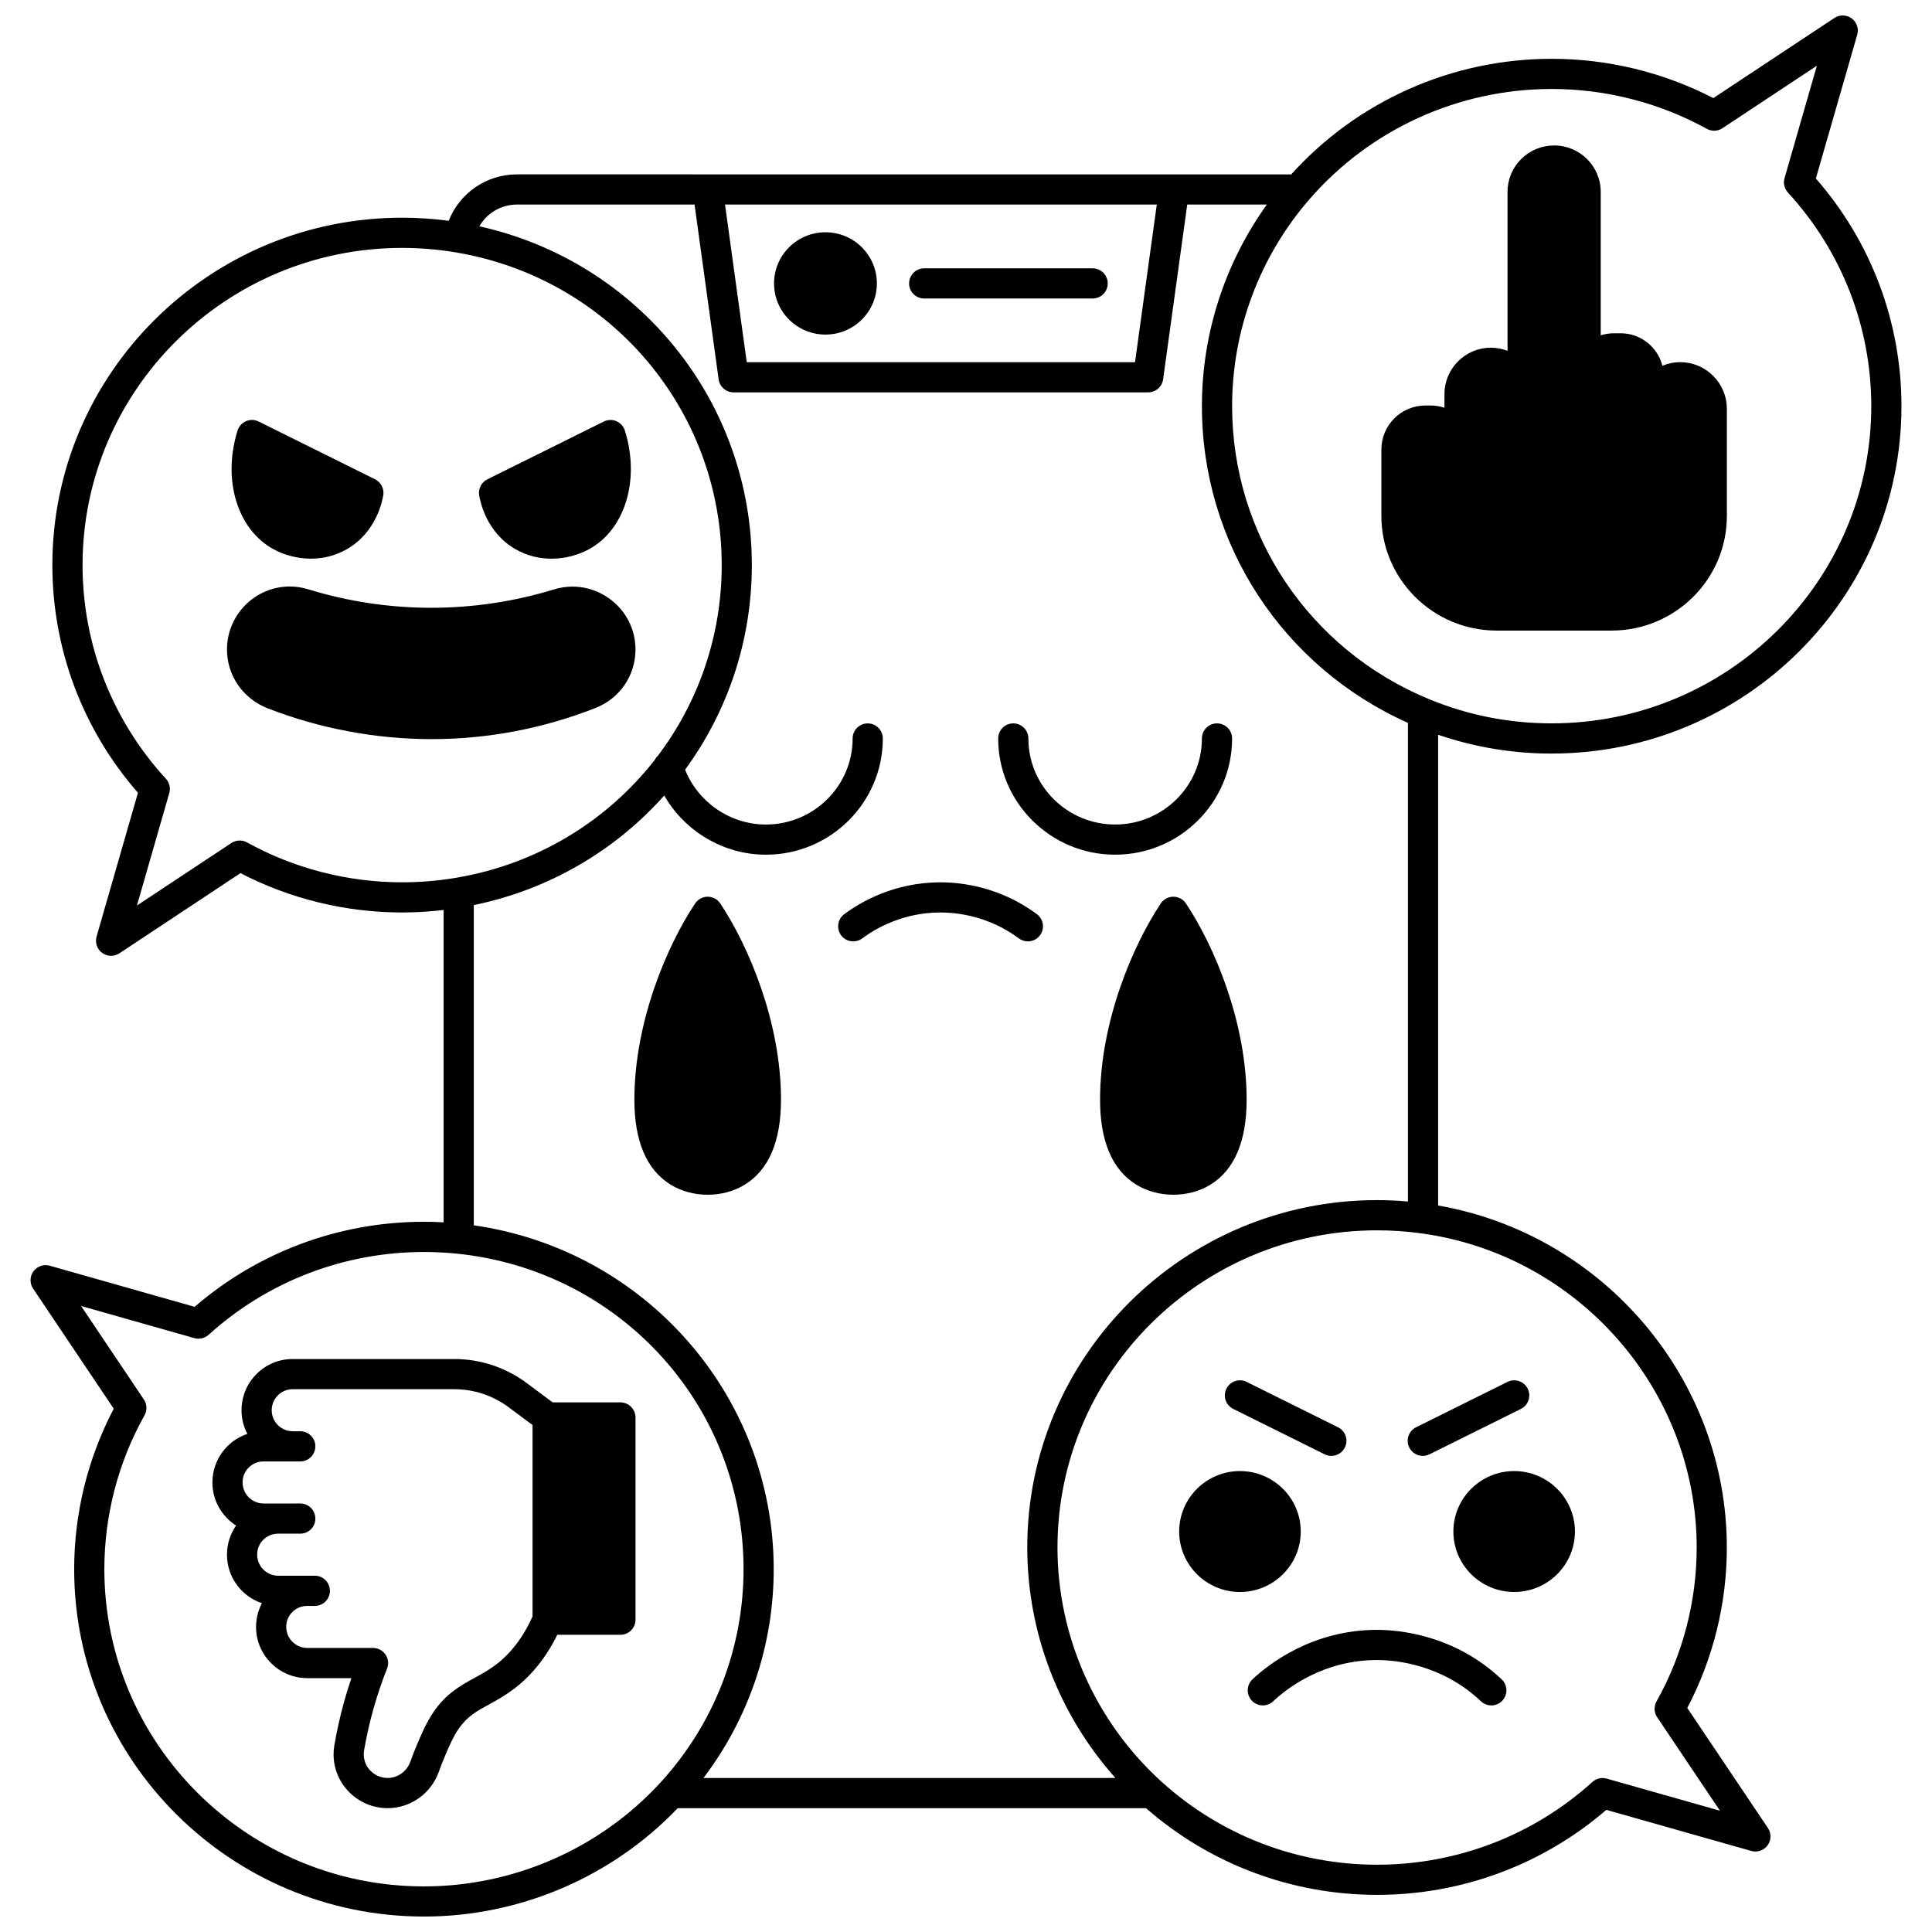
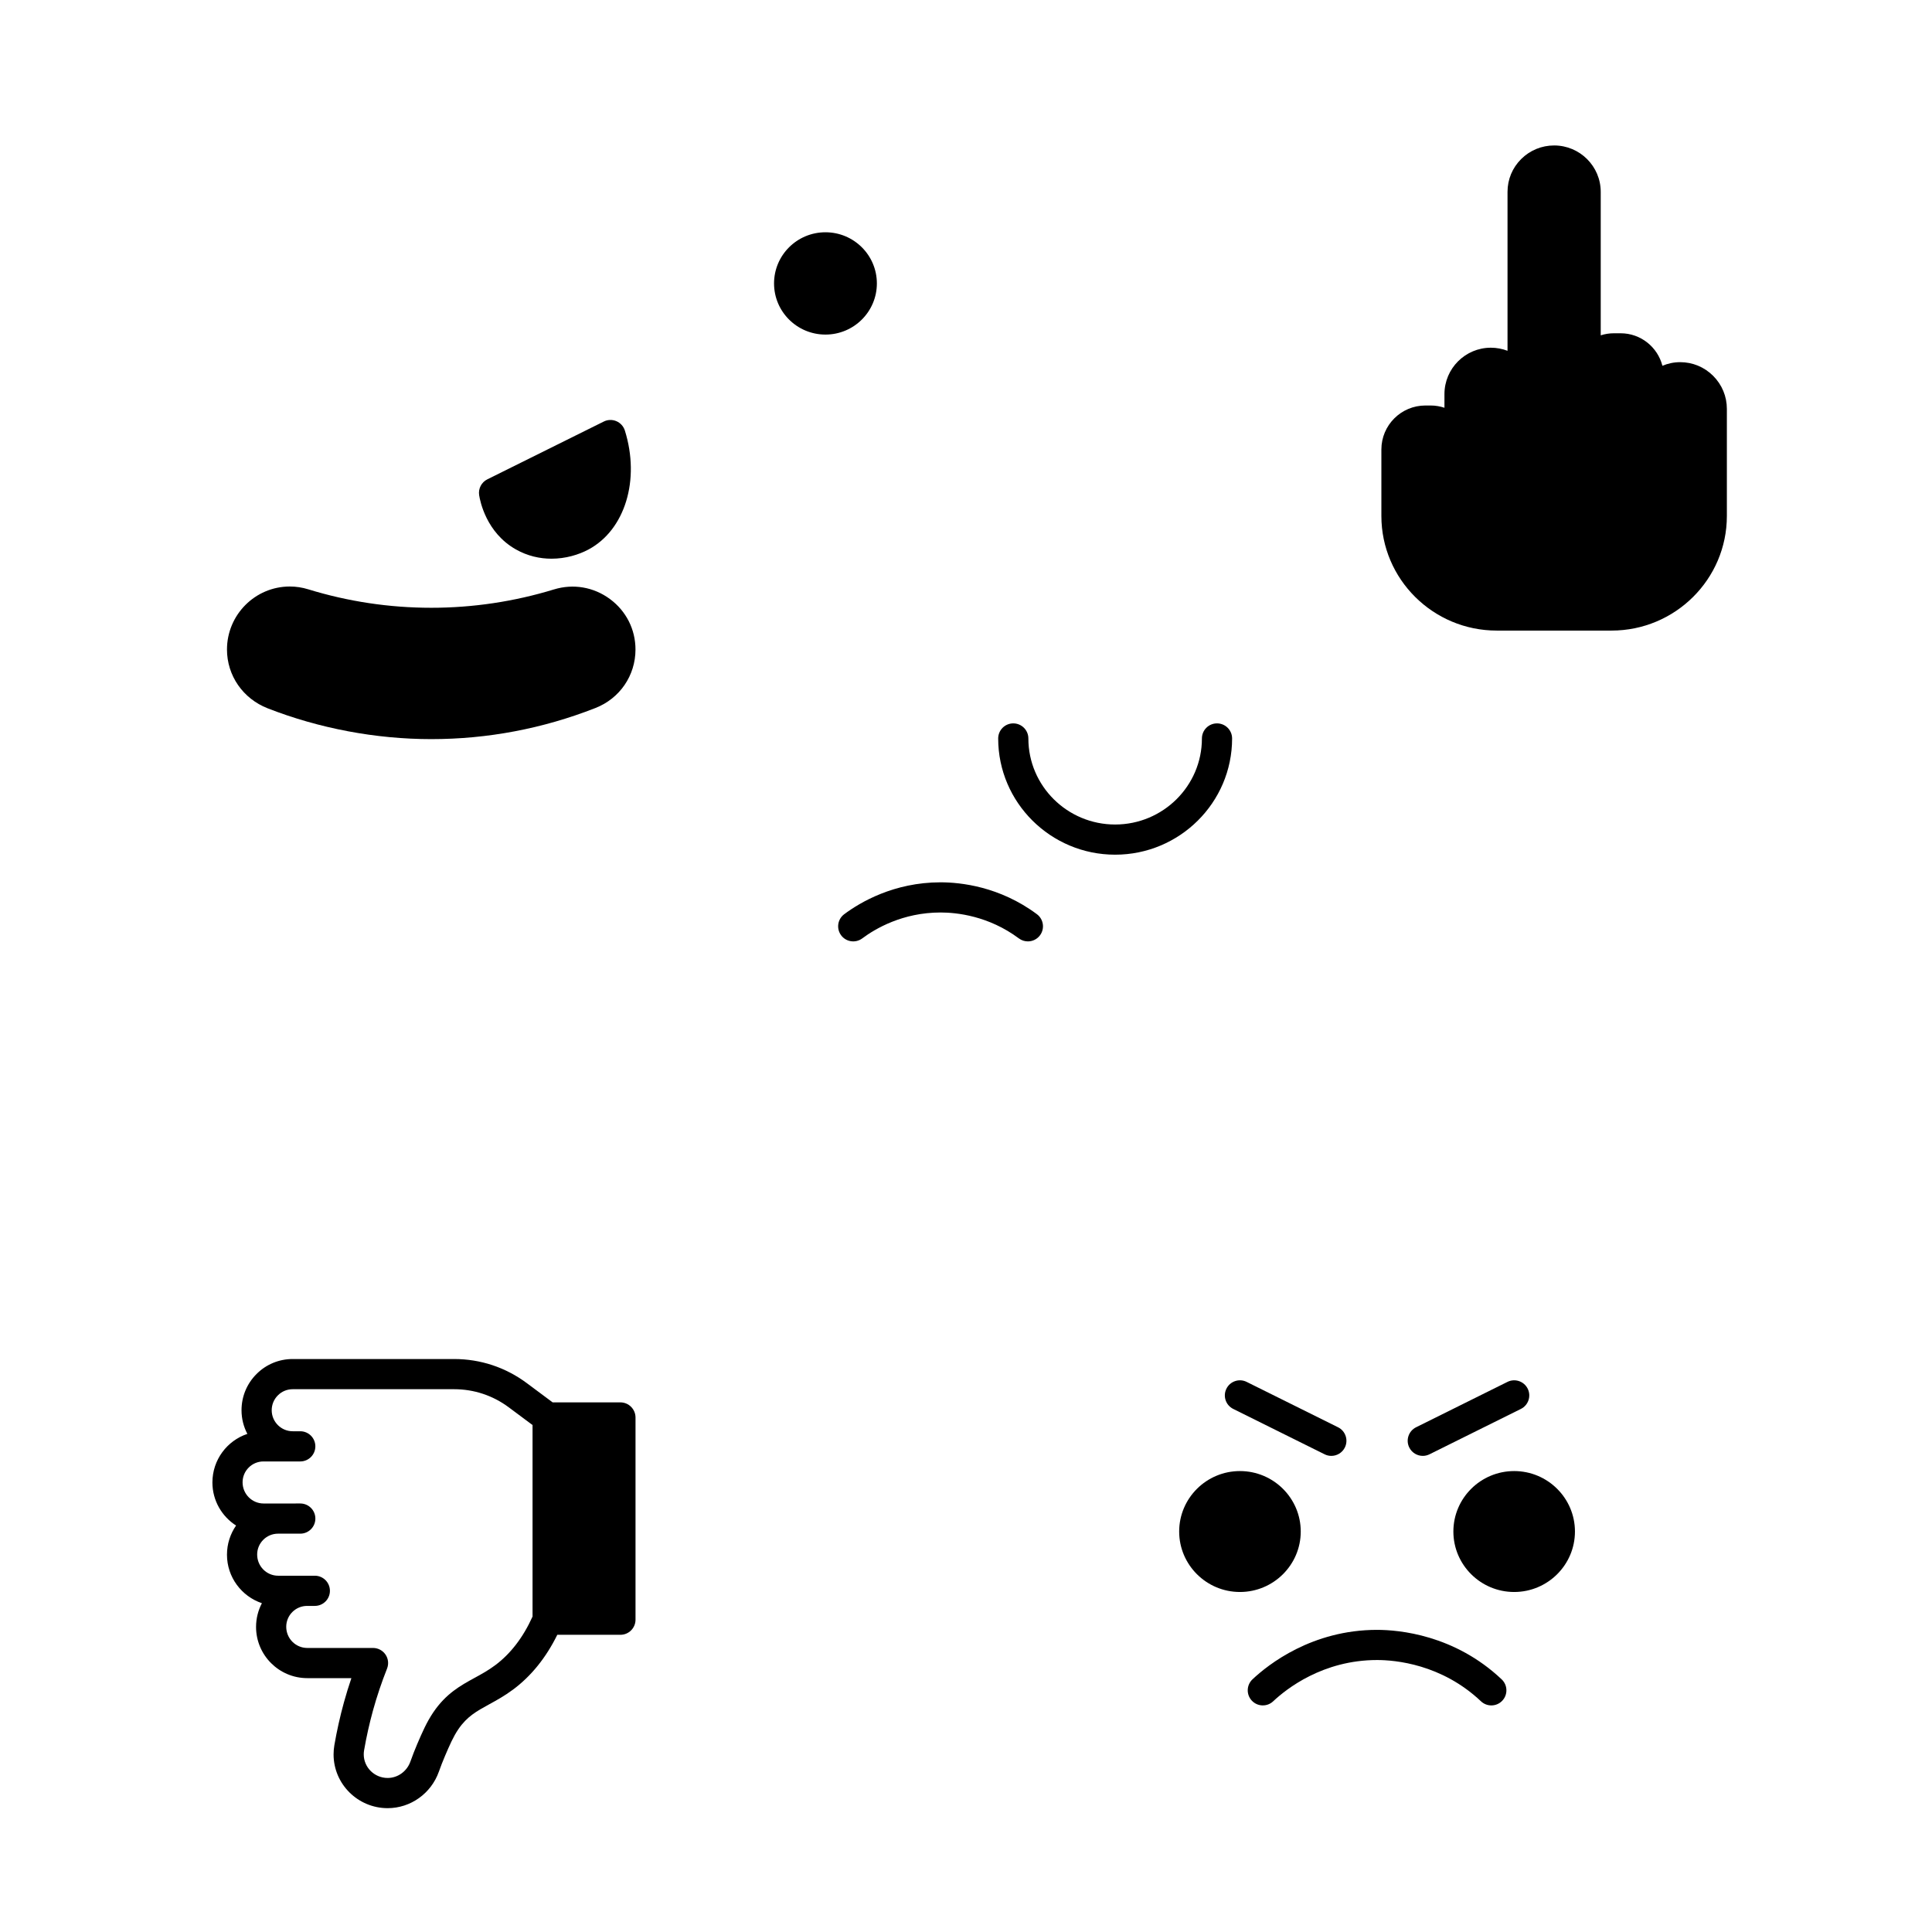
<svg xmlns="http://www.w3.org/2000/svg" width="800px" height="800px" version="1.1" viewBox="144 144 512 512">
  <defs>
    <clipPath id="a">
-       <path d="m152 148.09h496v503.81h-496z" />
-     </clipPath>
+       </clipPath>
  </defs>
  <path d="m376.38 219.11c0 7.488-6.102 13.555-13.625 13.555-7.527 0-13.625-6.066-13.625-13.555 0-7.484 6.098-13.555 13.625-13.555 7.523 0 13.625 6.07 13.625 13.555" />
-   <path d="m388.92 223.11h44.645c2.207 0 4-1.789 4-4 0-2.207-1.789-4-4-4h-44.645c-2.207 0-4 1.789-4 4 0.004 2.211 1.793 4 4 4z" />
  <path d="m366.91 391.87c1.32 1.77 3.828 2.133 5.598 0.812 3.43-2.562 10.688-6.863 20.75-6.863 4.305 0 12.727 0.895 20.754 6.867 0.719 0.535 1.555 0.793 2.387 0.793 1.219 0 2.426-0.559 3.211-1.613 1.316-1.77 0.949-4.277-0.82-5.594-9.875-7.352-20.234-8.449-25.531-8.449-12.375 0-21.309 5.297-25.535 8.453-1.773 1.316-2.133 3.824-0.812 5.594z" />
  <path d="m439.52 370.5c17.094 0 31-13.816 31-30.797 0-2.207-1.789-4-4-4-2.207 0-4 1.789-4 4 0 12.574-10.316 22.801-23 22.801-12.68 0-22.992-10.227-22.992-22.801 0-2.207-1.789-4-4-4-2.207 0-4 1.789-4 4 0.004 16.98 13.906 30.797 30.992 30.797z" />
-   <path d="m454.95 381.64c-1.336 0-2.586 0.668-3.324 1.777-7.426 11.121-16.098 31.406-16.098 51.992 0 11.047 3.238 18.637 9.621 22.551 2.883 1.77 6.344 2.656 9.801 2.656s6.918-0.883 9.805-2.656c0.004 0 0.004-0.004 0.008-0.004 6.375-3.926 9.609-11.512 9.609-22.547 0-20.609-8.672-40.891-16.098-51.996-0.742-1.105-1.992-1.773-3.324-1.773z" />
-   <path d="m331.55 381.64c-1.336 0-2.582 0.668-3.324 1.773-7.43 11.113-16.109 31.395-16.109 51.996 0 11.031 3.234 18.617 9.621 22.547 0 0 0.004 0 0.004 0.004 2.887 1.773 6.348 2.66 9.805 2.66s6.918-0.887 9.801-2.656c6.387-3.918 9.625-11.504 9.625-22.551 0-20.586-8.672-40.871-16.098-51.992-0.742-1.113-1.988-1.781-3.324-1.781z" />
  <path d="m488.71 549.87c0-8.836-7.227-16.023-16.113-16.023-8.879 0-16.105 7.188-16.105 16.023 0 8.836 7.227 16.023 16.105 16.023 8.883 0 16.113-7.188 16.113-16.023z" />
  <path d="m470.82 517.38 24.223 12.027c0.57 0.285 1.176 0.418 1.773 0.418 1.469 0 2.887-0.816 3.586-2.223 0.98-1.977 0.176-4.379-1.805-5.359l-24.223-12.027c-1.977-0.984-4.379-0.176-5.359 1.805-0.984 1.98-0.176 4.379 1.805 5.359z" />
  <path d="m529.16 549.87c0 8.836 7.227 16.023 16.113 16.023 8.879 0 16.105-7.188 16.105-16.023 0-8.836-7.227-16.023-16.105-16.023-8.887 0-16.113 7.188-16.113 16.023z" />
  <path d="m517.47 527.6c0.699 1.406 2.113 2.223 3.586 2.223 0.598 0 1.203-0.137 1.773-0.418l24.223-12.027c1.977-0.98 2.785-3.383 1.805-5.359-0.984-1.977-3.383-2.785-5.359-1.805l-24.223 12.027c-1.977 0.984-2.785 3.383-1.805 5.359z" />
  <path d="m508.94 575.93c-17.238 0-28.836 9.172-33.02 13.113-1.605 1.516-1.684 4.043-0.168 5.652 1.516 1.605 4.043 1.684 5.652 0.168 3.492-3.289 13.16-10.938 27.535-10.938 4.801 0 17.09 1.066 27.531 10.934 0.773 0.73 1.762 1.094 2.746 1.094 1.062 0 2.121-0.418 2.906-1.25 1.516-1.605 1.445-4.137-0.16-5.652-12.527-11.844-27.27-13.121-33.023-13.121z" />
  <g clip-path="url(#a)">
    <path d="m555.21 343.7c51.113 0 92.695-41.301 92.695-92.066 0-22.254-8.039-43.59-22.684-60.336l10.965-38.098c0.465-1.609-0.125-3.336-1.477-4.328-1.348-0.992-3.176-1.035-4.574-0.109l-32.09 21.234c-13.176-6.82-27.934-10.414-42.836-10.414-26.391 0-51.438 11.145-69.016 30.629l-205.15-0.004c-8.176 0-15.27 4.996-18.129 12.305-4.062-0.539-8.199-0.82-12.352-0.82-51.105 0-92.684 41.297-92.684 92.055 0 22.262 8.039 43.598 22.684 60.34l-10.965 38.109c-0.465 1.609 0.125 3.336 1.477 4.328 0.703 0.516 1.535 0.773 2.363 0.773 0.77 0 1.539-0.223 2.207-0.664l32.086-21.242c13.16 6.828 27.914 10.422 42.828 10.422 3.684 0 7.367-0.23 11.004-0.66v82.777c-1.742-0.098-3.484-0.148-5.219-0.148-22.41 0-43.895 7.984-60.758 22.535l-38.402-10.895c-1.613-0.457-3.34 0.141-4.328 1.496-0.984 1.359-1.02 3.188-0.082 4.578l21.371 31.828c-6.867 13.07-10.488 27.719-10.488 42.523 0 50.758 41.582 92.055 92.695 92.055 25.391 0 49.793-10.449 67.246-28.719h124.11c16.93 14.812 38.602 22.973 61.227 22.973 22.414 0 43.902-7.984 60.758-22.527l38.414 10.891c1.613 0.457 3.344-0.141 4.328-1.5s1.02-3.188 0.082-4.578l-21.371-31.816c6.867-13.07 10.484-27.719 10.484-42.523 0-44.609-32.66-82.965-76.512-90.637v-124.75c9.652 3.297 19.742 4.988 30.086 4.988zm0-176.12c14.371 0 28.594 3.656 41.121 10.566 1.305 0.719 2.898 0.656 4.137-0.168l25.027-16.562-8.574 29.797c-0.387 1.34-0.047 2.781 0.898 3.812 14.246 15.508 22.09 35.613 22.09 56.609 0 46.355-37.996 84.066-84.699 84.066-11.273 0-22.215-2.164-32.527-6.434-0.004 0-0.004 0-0.004-0.004-0.008-0.004-0.016-0.004-0.023-0.008h-0.004c-31.668-13.094-52.129-43.562-52.129-77.625 0-20.121 7.273-39.586 20.484-54.809 16.113-18.582 39.516-29.242 64.203-29.242zm-104.65 30.625-5.766 41.773-102.9 0.004-5.754-41.773zm-169.52 0h47.023l6.383 46.32c0.273 1.977 1.965 3.453 3.961 3.453h109.87c1.996 0 3.688-1.473 3.961-3.453l6.391-46.32h21.105c-11.148 15.523-17.215 34.203-17.215 53.43 0 36.414 21.348 69.066 54.598 83.938v126.84c-2.711-0.238-5.445-0.371-8.188-0.371-51.113 0-92.695 41.297-92.695 92.055 0 22.551 8.414 44.324 23.359 61.086l-109.17 0.008c12.059-15.898 18.617-35.242 18.617-55.34 0-22.926-8.539-44.895-24.043-61.859-14.574-15.945-34.148-26.242-55.438-29.266v-84.867c20.141-4.148 37.602-14.586 50.469-29.035 5.441 9.48 15.711 15.68 26.941 15.68 17.086 0 30.988-13.816 30.988-30.797 0-2.207-1.789-4-4-4-2.207 0-4 1.789-4 4 0 12.574-10.312 22.801-22.992 22.801-9.438 0-17.961-5.883-21.406-14.531 11.18-15.277 17.688-34.055 17.688-54.223 0-43.363-30.094-80.402-72.207-89.785 1.988-3.481 5.746-5.762 9.996-5.762zm-71.586 169.04c-1.305-0.723-2.898-0.656-4.141 0.164l-25.027 16.57 8.574-29.801c0.387-1.34 0.047-2.785-0.898-3.812-14.242-15.5-22.086-35.605-22.086-56.609 0-46.348 37.992-84.059 84.688-84.059 4.91 0 9.801 0.418 14.539 1.242h0.008c40.648 6.973 70.148 41.801 70.148 82.816 0 18.863-6.238 36.398-16.914 50.527-0.348 0.324-0.633 0.699-0.844 1.121-12.586 16.094-31.027 27.57-52.605 31.215-4.691 0.797-9.516 1.203-14.332 1.203-14.383 0-28.598-3.656-41.109-10.578zm46.895 276.67c-46.703 0-84.695-37.707-84.695-84.059 0-14.27 3.68-28.371 10.645-40.789 0.738-1.316 0.672-2.934-0.168-4.184l-16.645-24.785 30.027 8.52c1.324 0.375 2.754 0.043 3.773-0.883 15.629-14.152 35.895-21.945 57.062-21.945 2.934 0 5.894 0.152 8.809 0.449 43.266 4.438 75.891 40.383 75.891 83.621 0 20.926-7.793 40.965-21.945 56.457-0.059 0.059-0.117 0.117-0.172 0.176-16.016 17.426-38.828 27.422-62.582 27.422zm337.29-89.805c0 14.266-3.68 28.371-10.645 40.789-0.738 1.316-0.672 2.934 0.168 4.184l16.645 24.777-30.027-8.512c-1.324-0.375-2.754-0.043-3.773 0.883-15.621 14.145-35.887 21.938-57.062 21.938-21.168 0-41.43-7.789-57.055-21.938-0.055-0.051-0.109-0.098-0.168-0.145-17.465-15.906-27.477-38.484-27.477-61.977 0-46.352 37.996-84.059 84.699-84.059 3.918 0 7.832 0.266 11.645 0.793 41.645 5.672 73.051 41.469 73.051 83.266z" />
  </g>
-   <path d="m216.59 289.61c2.621 1.41 6.086 2.445 9.816 2.445 3.078 0 6.344-0.707 9.477-2.492 7.793-4.438 9.441-12.73 9.691-14.348 0.266-1.723-0.613-3.418-2.176-4.195l-30.848-15.312c-1.047-0.52-2.269-0.555-3.348-0.098-1.074 0.457-1.895 1.367-2.246 2.484-4.09 13.082-0.039 26.336 9.633 31.516z" />
  <path d="m280.66 289.57c3.137 1.789 6.406 2.492 9.488 2.492 3.734 0 7.195-1.039 9.812-2.441 9.676-5.184 13.73-18.438 9.637-31.52-0.352-1.117-1.172-2.023-2.246-2.484-1.078-0.461-2.301-0.426-3.348 0.098l-30.848 15.312c-1.562 0.773-2.441 2.473-2.176 4.195 0.25 1.617 1.898 9.918 9.68 14.348z" />
  <path d="m312.41 316.13c0-5.324-2.465-10.199-6.762-13.375-4.312-3.188-9.723-4.117-14.84-2.551-10.551 3.227-21.492 4.863-32.527 4.863-11.074 0-22.051-1.648-32.625-4.902-1.59-0.488-3.223-0.734-4.852-0.734-9.184 0-16.652 7.492-16.652 16.703 0 6.902 4.234 13.02 10.793 15.582 13.68 5.34 28.668 8.16 43.336 8.16 14.93 0 29.57-2.773 43.508-8.242 6.453-2.523 10.621-8.605 10.621-15.504z" />
  <path d="m540.64 311.11h30.438c16.852 0 30.559-13.621 30.559-30.367v-28.391c0-3.297-1.289-6.402-3.629-8.746-2.34-2.34-5.445-3.629-8.746-3.629-1.66 0-3.25 0.344-4.707 0.953-1.266-4.941-5.738-8.609-11.066-8.609h-1.801c-1.211 0-2.383 0.191-3.481 0.543v-38.02c0-6.781-5.539-12.297-12.344-12.297-3.297 0-6.394 1.277-8.727 3.59-2.34 2.324-3.629 5.414-3.629 8.703v42.121c-1.375-0.52-2.859-0.816-4.418-0.816-6.781 0-12.297 5.516-12.297 12.297v3.617c-1.152-0.383-2.379-0.598-3.66-0.598h-1.398c-6.426 0-11.656 5.227-11.656 11.656v17.625c0.004 16.742 13.711 30.367 30.562 30.367z" />
  <path d="m308.41 515.64h-17.957l-6.856-5.106c-5.609-4.172-12.27-6.379-19.262-6.379h-42.766c-3.637 0-7.047 1.418-9.594 3.981-2.562 2.559-3.969 5.969-3.969 9.594 0 2.262 0.562 4.391 1.547 6.266-5.375 1.793-9.262 6.867-9.262 12.875 0 4.793 2.508 9 6.269 11.414-1.516 2.191-2.41 4.852-2.41 7.727 0 5.973 3.883 11.043 9.254 12.852-0.984 1.883-1.547 4.019-1.547 6.293 0 7.481 6.09 13.566 13.574 13.566h11.691c-0.723 2.125-1.387 4.273-1.98 6.426-1.027 3.727-1.879 7.543-2.535 11.348-0.137 0.809-0.207 1.625-0.207 2.43 0 7.859 6.43 14.254 14.336 14.254 6.066 0 11.516-3.887 13.566-9.668 0.504-1.422 1.062-2.848 1.656-4.238 1.199-2.789 2.144-4.996 3.496-6.992 2.301-3.398 4.887-4.812 8.164-6.609 1.91-1.047 4.074-2.231 6.332-3.91 4.809-3.57 8.746-8.453 11.738-14.527h16.73c2.207 0 4-1.789 4-4v-53.602c-0.016-2.203-1.805-3.992-4.012-3.992zm-33.238 69.703c-1.812 1.352-3.559 2.305-5.402 3.312-3.719 2.035-7.562 4.141-10.949 9.141-1.773 2.629-2.906 5.266-4.223 8.324-0.66 1.547-1.281 3.133-1.84 4.715-0.922 2.598-3.344 4.344-6.027 4.344-3.496 0-6.336-2.809-6.336-6.258 0-0.359 0.031-0.723 0.094-1.082 0.609-3.539 1.406-7.098 2.359-10.566 1.035-3.738 2.289-7.469 3.723-11.078 0.488-1.23 0.336-2.625-0.41-3.719-0.742-1.094-1.98-1.75-3.309-1.75h-17.422c-3.074 0-5.578-2.5-5.578-5.617 0-3.047 2.481-5.527 5.527-5.527h2.051c2.207 0 4-1.789 4-4 0-2.207-1.789-4-4-4h-9.715c-3.07 0-5.566-2.5-5.566-5.617 0-3.047 2.481-5.527 5.527-5.527h5.898c2.207 0 4-1.789 4-4 0-2.207-1.789-4-4-4l-5.902 0.004h-3.809c-3.074 0-5.578-2.5-5.578-5.617 0-3.047 2.481-5.527 5.527-5.527h9.758c2.207 0 4-1.789 4-4 0-2.207-1.789-4-4-4h-2c-3.07 0-5.566-2.5-5.566-5.566 0-1.492 0.578-2.891 1.637-3.949 1.043-1.051 2.441-1.629 3.93-1.629h42.766c5.258 0 10.266 1.66 14.484 4.797l6.309 4.699v50.75c-2.5 5.547-5.848 9.898-9.957 12.945z" />
</svg>